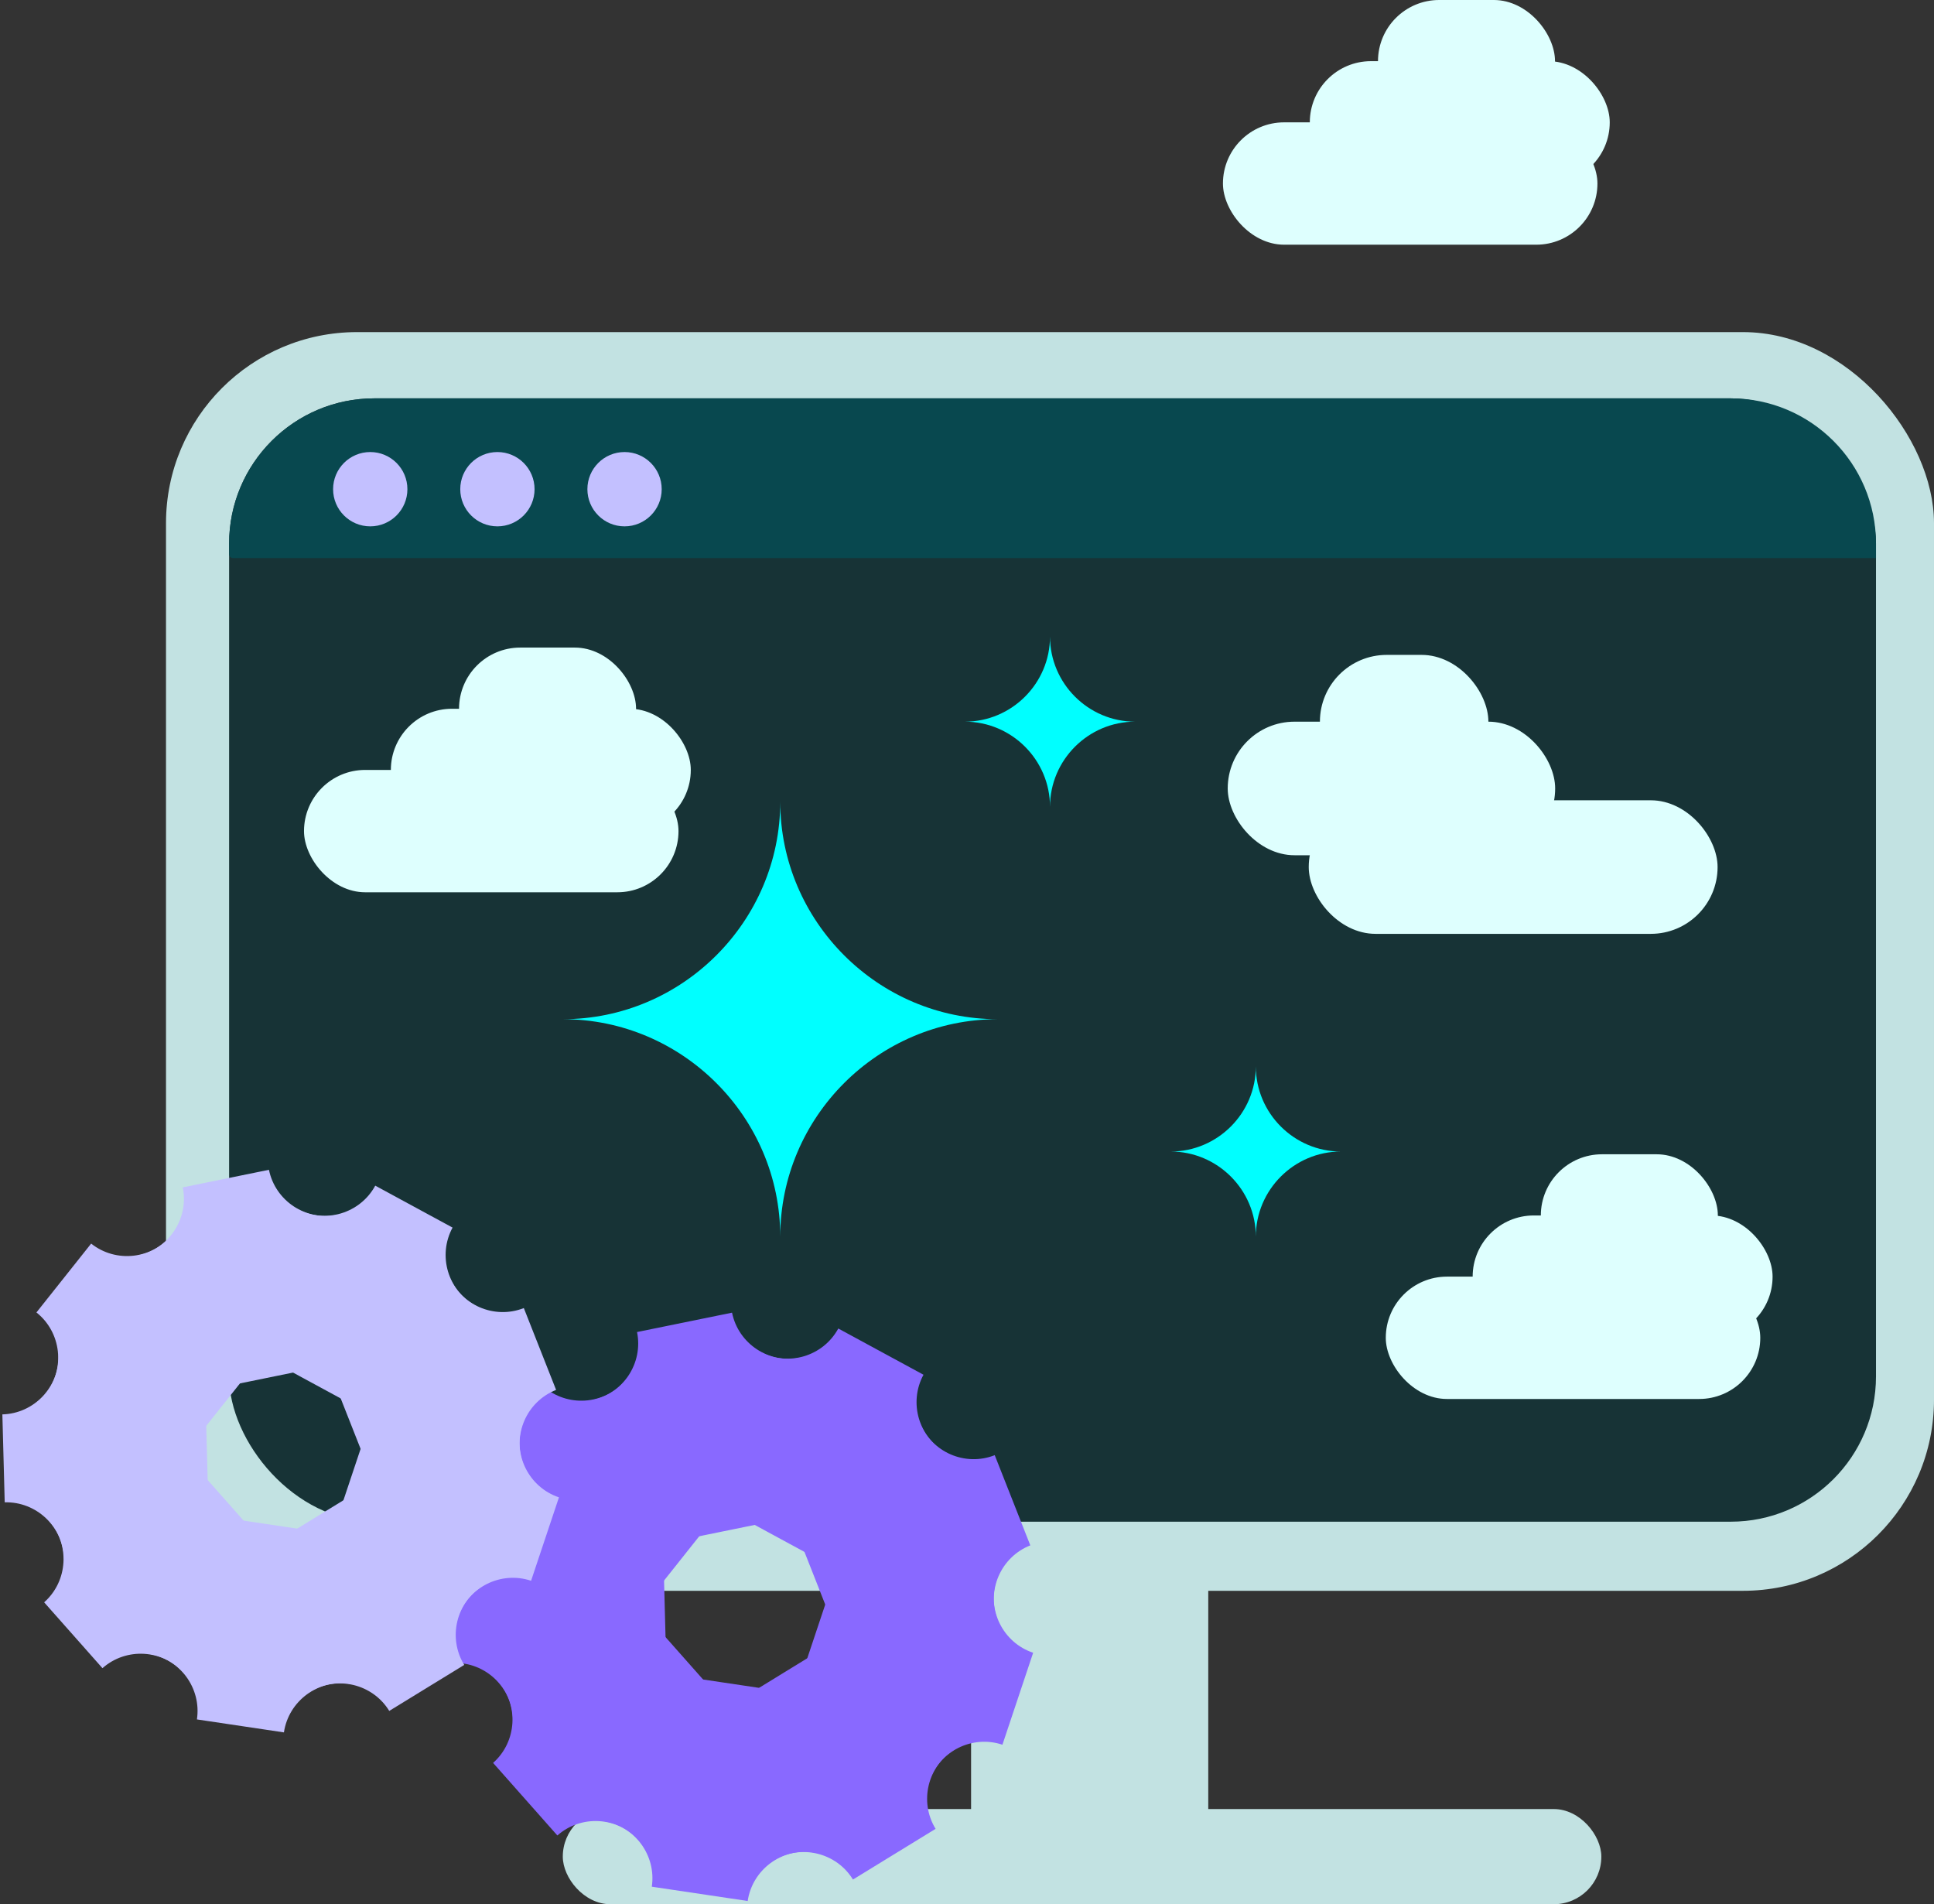
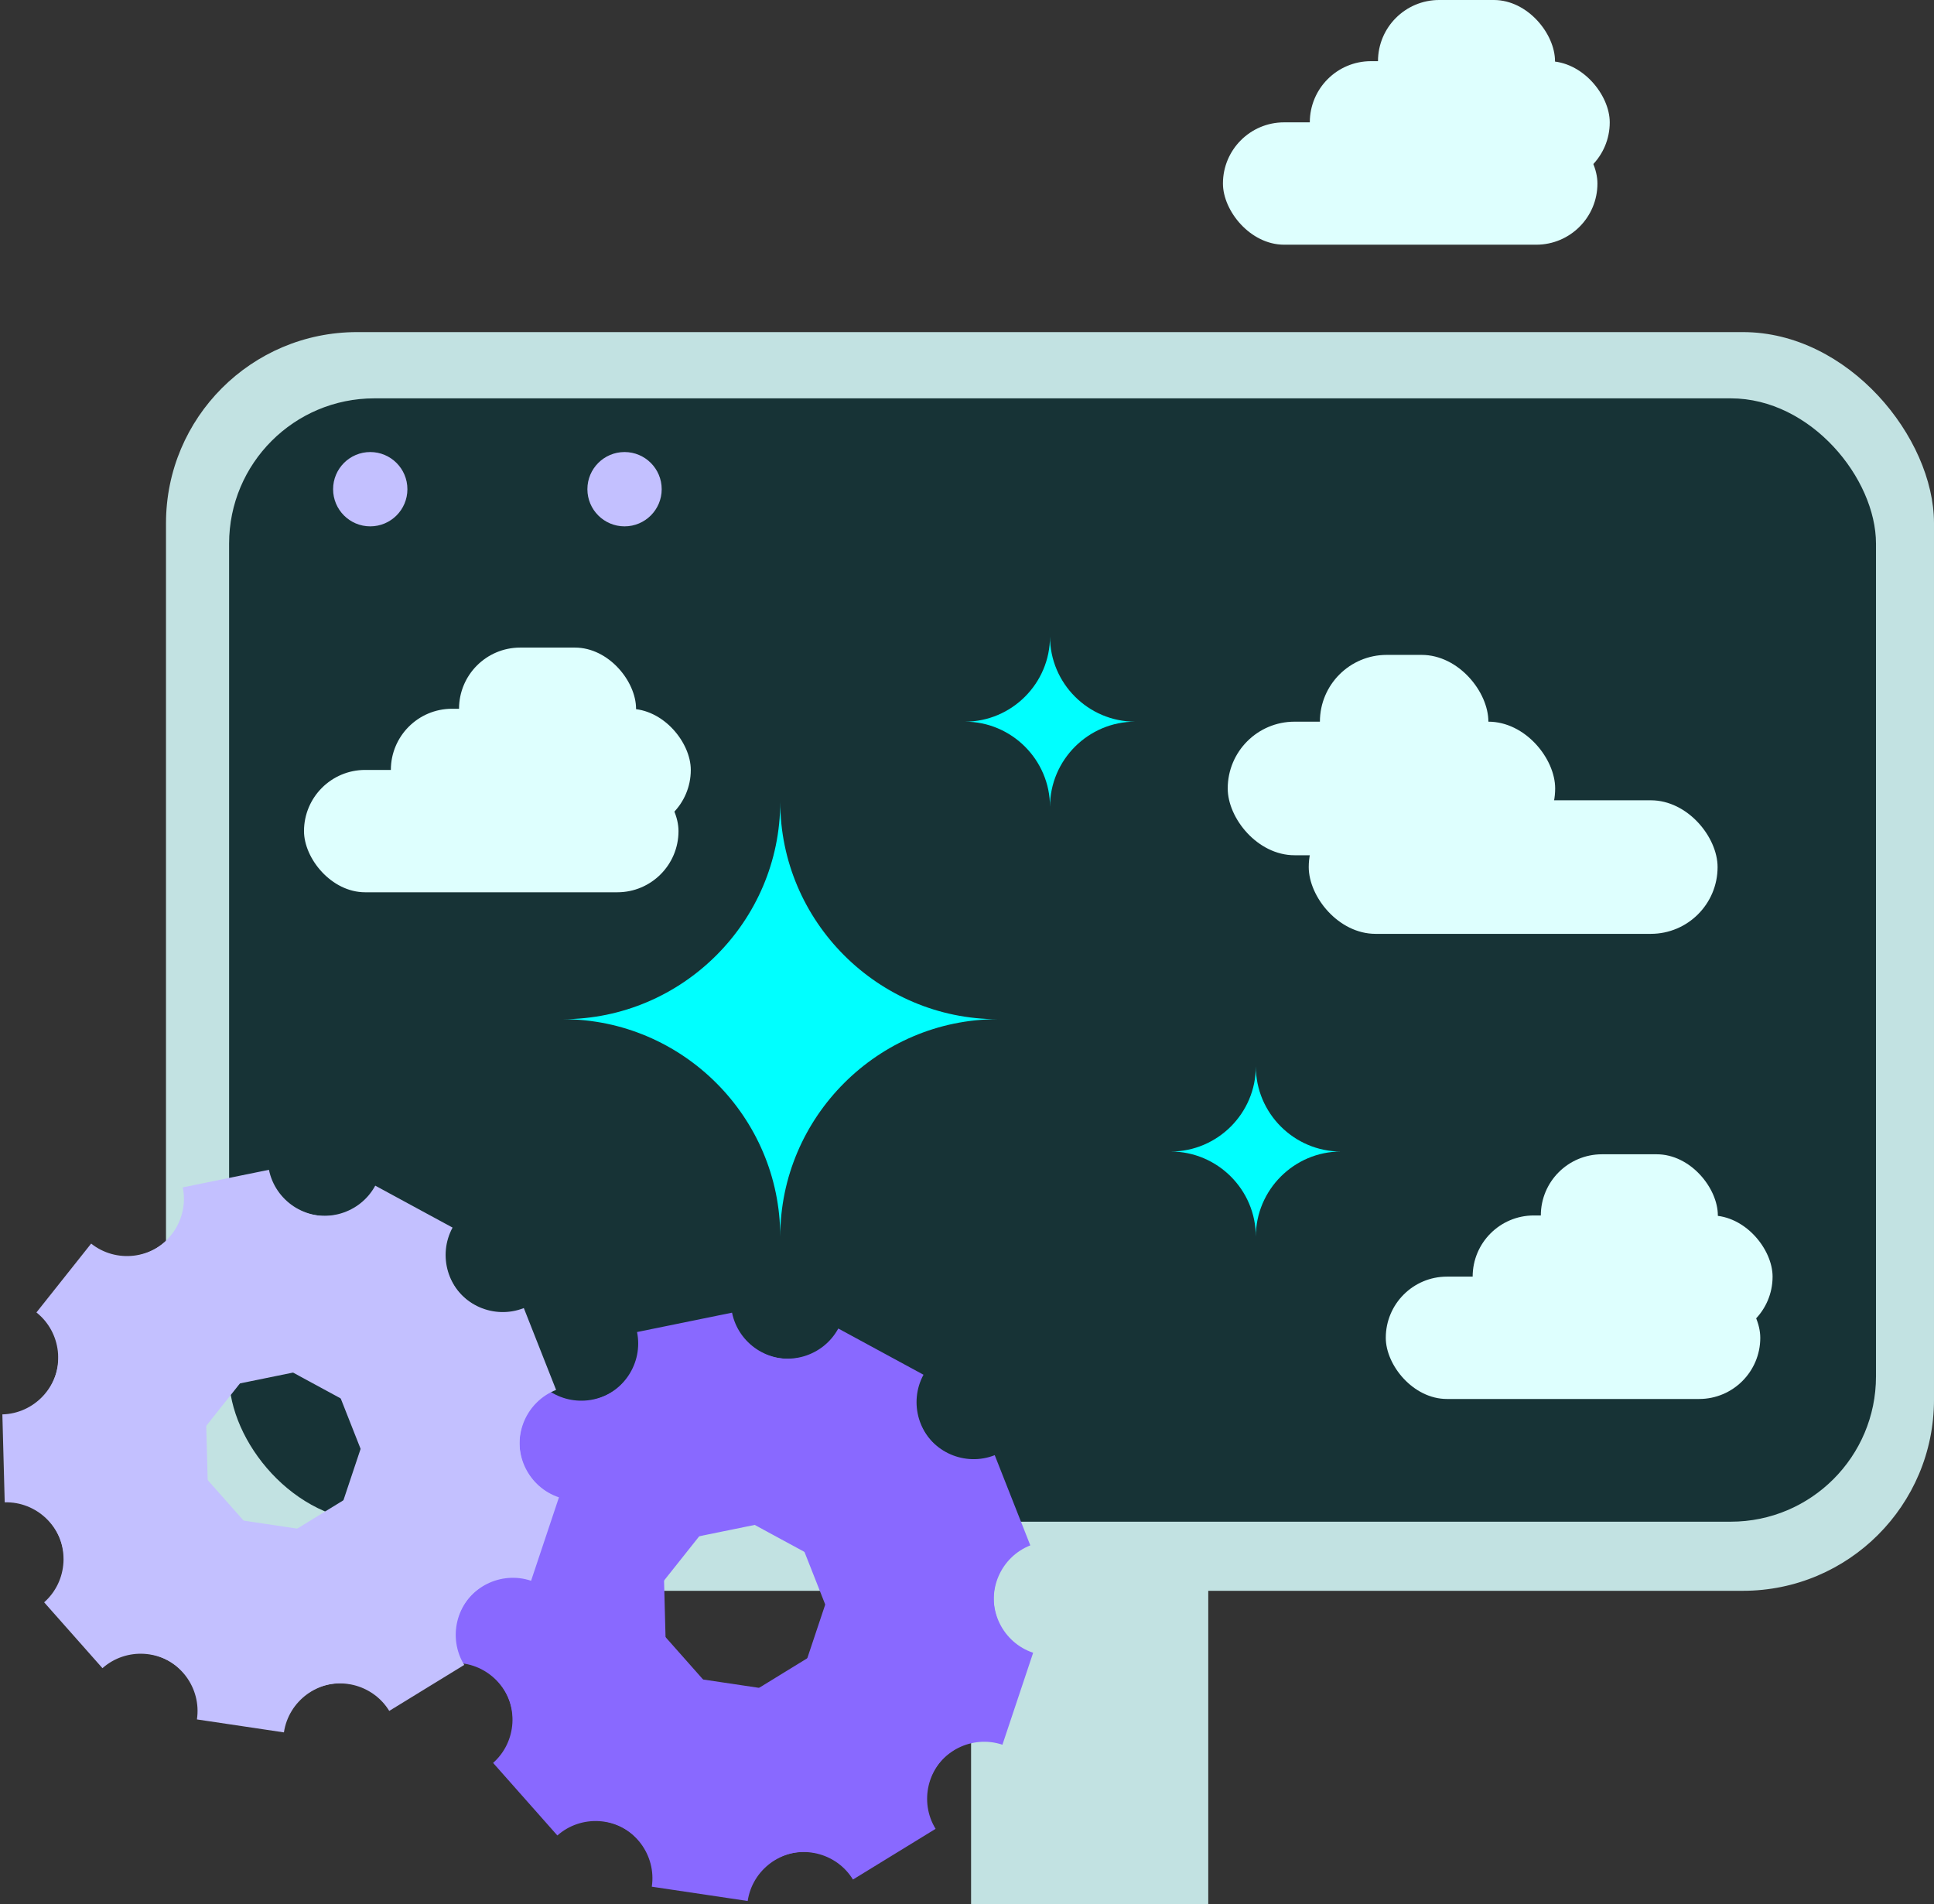
<svg xmlns="http://www.w3.org/2000/svg" id="Layer_2" viewBox="0 0 1518.41 1494.88">
  <rect x="0" y="0" width="1518.41" height="1494.88" fill="#333333" stroke="none" />
  <defs>
    <style>.cls-1{fill:aqua;}.cls-2{fill:#173336;}.cls-3{fill:#08484f;}.cls-4{fill:#c2e2e2;}.cls-5{fill:#defffe;}.cls-6{fill:#8969ff;}.cls-7{fill:#c3c0ff;}</style>
  </defs>
  <g id="Layer_1-2">
    <rect class="cls-4" x="130.33" y="260.71" width="1388.08" height="988.14" rx="150.01" ry="150.01" />
    <rect class="cls-2" x="179.87" y="312.72" width="1293" height="881.88" rx="114.05" ry="114.05" />
    <rect class="cls-4" x="762.41" y="1214.09" width="186.21" height="280.8" />
-     <rect class="cls-4" x="441.86" y="1420.18" width="815.37" height="74.71" rx="37.35" ry="37.35" />
-     <path class="cls-3" d="M179.87,312.72h1289.9c1.71,0,3.1,1.39,3.1,3.1v8.23c0,62.94-51.1,114.05-114.05,114.05H293.92c-62.94,0-114.05-51.1-114.05-114.05v-11.33h0Z" transform="translate(1652.74 750.83) rotate(180)" />
    <circle class="cls-7" cx="290.69" cy="384.04" r="29.17" />
-     <circle class="cls-7" cx="390.52" cy="384.04" r="29.17" />
    <circle class="cls-7" cx="490.34" cy="384.04" r="29.17" />
    <path class="cls-6" d="M587.02,1492.36l-75.28-11.22c3.68-24.67-13.5-47.86-38.17-51.54l11.22-75.28c24.67,3.68,47.86-13.5,51.54-38.17l75.28,11.22c-3.68,24.67,13.5,47.86,38.17,51.54l-11.22,75.28c-24.67-3.68-47.86,13.5-51.54,38.17Z" />
    <path class="cls-6" d="M437.6,1440.93l-50.46-56.98c18.67-16.54,20.42-45.34,3.89-64.02l56.98-50.46c16.54,18.67,45.34,20.42,64.02,3.89l50.46,56.98c-18.67,16.54-20.42,45.34-3.89,64.02l-56.98,50.46c-16.54-18.67-45.34-20.42-64.02-3.89Z" />
    <path class="cls-6" d="M356.19,1305.48l-2.02-76.09c24.93-.66,44.79-21.61,44.13-46.54l76.09-2.02c.66,24.93,21.61,44.79,46.54,44.13l2.02,76.09c-24.93.66-44.79,21.61-44.13,46.54l-76.09,2.02c-.66-24.93-21.61-44.79-46.54-44.13Z" />
    <path class="cls-6" d="M380.9,1149.4l47.36-59.59c19.53,15.52,48.2,12.24,63.72-7.29l59.59,47.36c-15.52,19.53-12.24,48.2,7.29,63.72l-47.36,59.59c-19.53-15.52-48.2-12.24-63.72,7.29l-59.59-47.36c15.52-19.53,12.24-48.2-7.29-63.72Z" />
    <path class="cls-6" d="M500.15,1045.71l74.58-15.21c4.98,24.44,29.06,40.36,53.5,35.38l15.21,74.58c-24.44,4.98-40.36,29.06-35.38,53.5l-74.58,15.21c-4.98-24.44-29.06-40.36-53.5-35.38l-15.21-74.58c24.44-4.98,40.36-29.06,35.38-53.5Z" />
    <path class="cls-6" d="M658.15,1042.94l66.9,36.29c-11.89,21.93-3.68,49.6,18.24,61.49l-36.29,66.9c-21.93-11.89-49.6-3.68-61.49,18.24l-66.9-36.29c11.89-21.93,3.68-49.6-18.24-61.49l36.29-66.9c21.93,11.89,49.6,3.68,61.49-18.24Z" />
    <path class="cls-6" d="M780.98,1142.37l27.93,70.81c-23.2,9.15-34.7,35.62-25.55,58.83l-70.81,27.93c-9.15-23.2-35.62-34.7-58.83-25.55l-27.93-70.81c23.2-9.15,34.7-35.62,25.55-58.83l70.81-27.93c9.15,23.2,35.62,34.7,58.83,25.55Z" />
    <path class="cls-6" d="M811.14,1297.49l-24.12,72.19c-23.66-7.9-49.48,4.98-57.39,28.64l-72.19-24.12c7.9-23.66-4.98-49.48-28.64-57.39l24.12-72.19c23.66,7.9,49.48-4.98,57.39-28.64l72.19,24.12c-7.9,23.66,4.98,49.48,28.64,57.39Z" />
    <path class="cls-6" d="M734.55,1435.72l-64.88,39.8c-13.04-21.26-41.11-27.99-62.37-14.95l-39.8-64.88c21.26-13.04,27.99-41.11,14.95-62.37l64.88-39.8c13.04,21.26,41.11,27.99,62.37,14.95l39.8,64.88c-21.26,13.04-27.99,41.11-14.95,62.37Z" />
    <path class="cls-7" d="M222.91,1360l-68.3-10.18c3.68-24.67-13.5-47.86-38.17-51.54l10.18-68.3c24.67,3.68,47.86-13.5,51.54-38.17l68.3,10.18c-3.68,24.67,13.5,47.86,38.17,51.54l-10.18,68.3c-24.67-3.68-47.86,13.5-51.54,38.17Z" />
    <path class="cls-7" d="M80.44,1309.59l-45.78-51.7c18.67-16.54,20.42-45.34,3.89-64.02l51.7-45.78c16.54,18.67,45.34,20.42,64.02,3.89l45.78,51.7c-18.67,16.54-20.42,45.34-3.89,64.02l-51.7,45.78c-16.54-18.67-45.34-20.42-64.02-3.89Z" />
    <path class="cls-7" d="M3.7,1179.39l-1.84-69.03c24.93-.66,44.79-21.61,44.13-46.54l69.03-1.84c.66,24.93,21.61,44.79,46.54,44.13l1.84,69.03c-24.93.66-44.79,21.61-44.13,46.54l-69.03,1.84c-.66-24.93-21.61-44.79-46.54-44.13Z" />
    <path class="cls-7" d="M28.61,1030.33l42.96-54.06c19.53,15.52,48.2,12.24,63.72-7.29l54.06,42.96c-15.52,19.53-12.24,48.2,7.29,63.72l-42.96,54.06c-19.53-15.52-48.2-12.24-63.72,7.29l-54.06-42.96c15.52-19.53,12.24-48.2-7.29-63.72Z" />
    <path class="cls-7" d="M143.5,932.14l67.66-13.8c4.98,24.44,29.06,40.36,53.5,35.38l13.8,67.66c-24.44,4.98-40.36,29.06-35.38,53.5l-67.66,13.8c-4.98-24.44-29.06-40.36-53.5-35.38l-13.8-67.66c24.44-4.98,40.36-29.06,35.38-53.5Z" />
    <path class="cls-7" d="M294.62,930.79l60.7,32.92c-11.89,21.93-3.68,49.6,18.24,61.49l-32.92,60.7c-21.93-11.89-49.6-3.68-61.49,18.24l-60.7-32.92c11.89-21.93,3.68-49.6-18.24-61.49l32.92-60.7c21.93,11.89,49.6,3.68,61.49-18.24Z" />
    <path class="cls-7" d="M411.26,1026.89l25.34,64.24c-23.2,9.15-34.7,35.62-25.55,58.83l-64.24,25.34c-9.15-23.2-35.62-34.7-58.83-25.55l-25.34-64.24c23.2-9.15,34.7-35.62,25.55-58.83l64.24-25.34c9.15,23.2,35.62,34.7,58.83,25.55Z" />
    <path class="cls-7" d="M438.84,1175.48l-21.88,65.49c-23.66-7.9-49.48,4.98-57.39,28.64l-65.49-21.88c7.9-23.66-4.98-49.48-28.64-57.39l21.88-65.49c23.66,7.9,49.48-4.98,57.39-28.64l65.49,21.88c-7.9,23.66,4.98,49.48,28.64,57.39Z" />
    <path class="cls-7" d="M364.46,1307.03l-58.86,36.11c-13.04-21.26-41.11-27.99-62.37-14.95l-36.11-58.86c21.26-13.04,27.99-41.11,14.95-62.37l58.86-36.11c13.04,21.26,41.11,27.99,62.37,14.95l36.11,58.86c-21.26,13.04-27.99,41.11-14.95,62.37Z" />
    <path class="cls-1" d="M612.58,629.38h0c0,93.9,76.83,170.73,170.73,170.73h0c-93.9,0-170.73,76.83-170.73,170.73h0c0-93.9-76.83-170.73-170.73-170.73h0c93.9,0,170.73-76.83,170.73-170.73Z" />
    <path class="cls-1" d="M824.37,499.72h0c0,36.75,30.07,66.82,66.82,66.82h0c-36.75,0-66.82,30.07-66.82,66.82h0c0-36.75-30.07-66.82-66.82-66.82h0c36.75,0,66.82-30.07,66.82-66.82Z" />
    <rect class="cls-5" x="1088" y="1002.21" width="294.02" height="96.05" rx="48.02" ry="48.02" />
    <rect class="cls-5" x="1156.2" y="954.19" width="235.48" height="96.05" rx="48.02" ry="48.02" />
    <rect class="cls-5" x="1209.73" y="906.16" width="138.98" height="96.05" rx="48.02" ry="48.02" />
    <rect class="cls-5" x="960.15" y="96.05" width="294.02" height="96.05" rx="48.02" ry="48.02" />
    <rect class="cls-5" x="1028.35" y="48.02" width="235.48" height="96.05" rx="48.02" ry="48.02" />
    <rect class="cls-5" x="1081.88" y="0" width="138.98" height="96.05" rx="48.02" ry="48.02" />
    <rect class="cls-5" x="238.68" y="604.43" width="294.02" height="96.05" rx="48.02" ry="48.02" />
    <rect class="cls-5" x="306.87" y="556.41" width="235.48" height="96.05" rx="48.02" ry="48.02" />
    <rect class="cls-5" x="360.4" y="508.38" width="138.98" height="96.05" rx="48.02" ry="48.02" />
    <rect class="cls-5" x="1027.51" y="628.26" width="320.99" height="104.85" rx="52.43" ry="52.43" />
    <rect class="cls-5" x="963.9" y="566.55" width="257.08" height="104.85" rx="52.43" ry="52.43" />
    <rect class="cls-5" x="1036.28" y="514.12" width="132.27" height="104.85" rx="52.43" ry="52.43" />
    <path class="cls-1" d="M985.97,837.18h0c0,36.75,30.07,66.82,66.82,66.82h0c-36.75,0-66.82,30.07-66.82,66.82h0c0-36.75-30.07-66.82-66.82-66.82h0c36.75,0,66.82-30.07,66.82-66.82Z" />
  </g>
</svg>